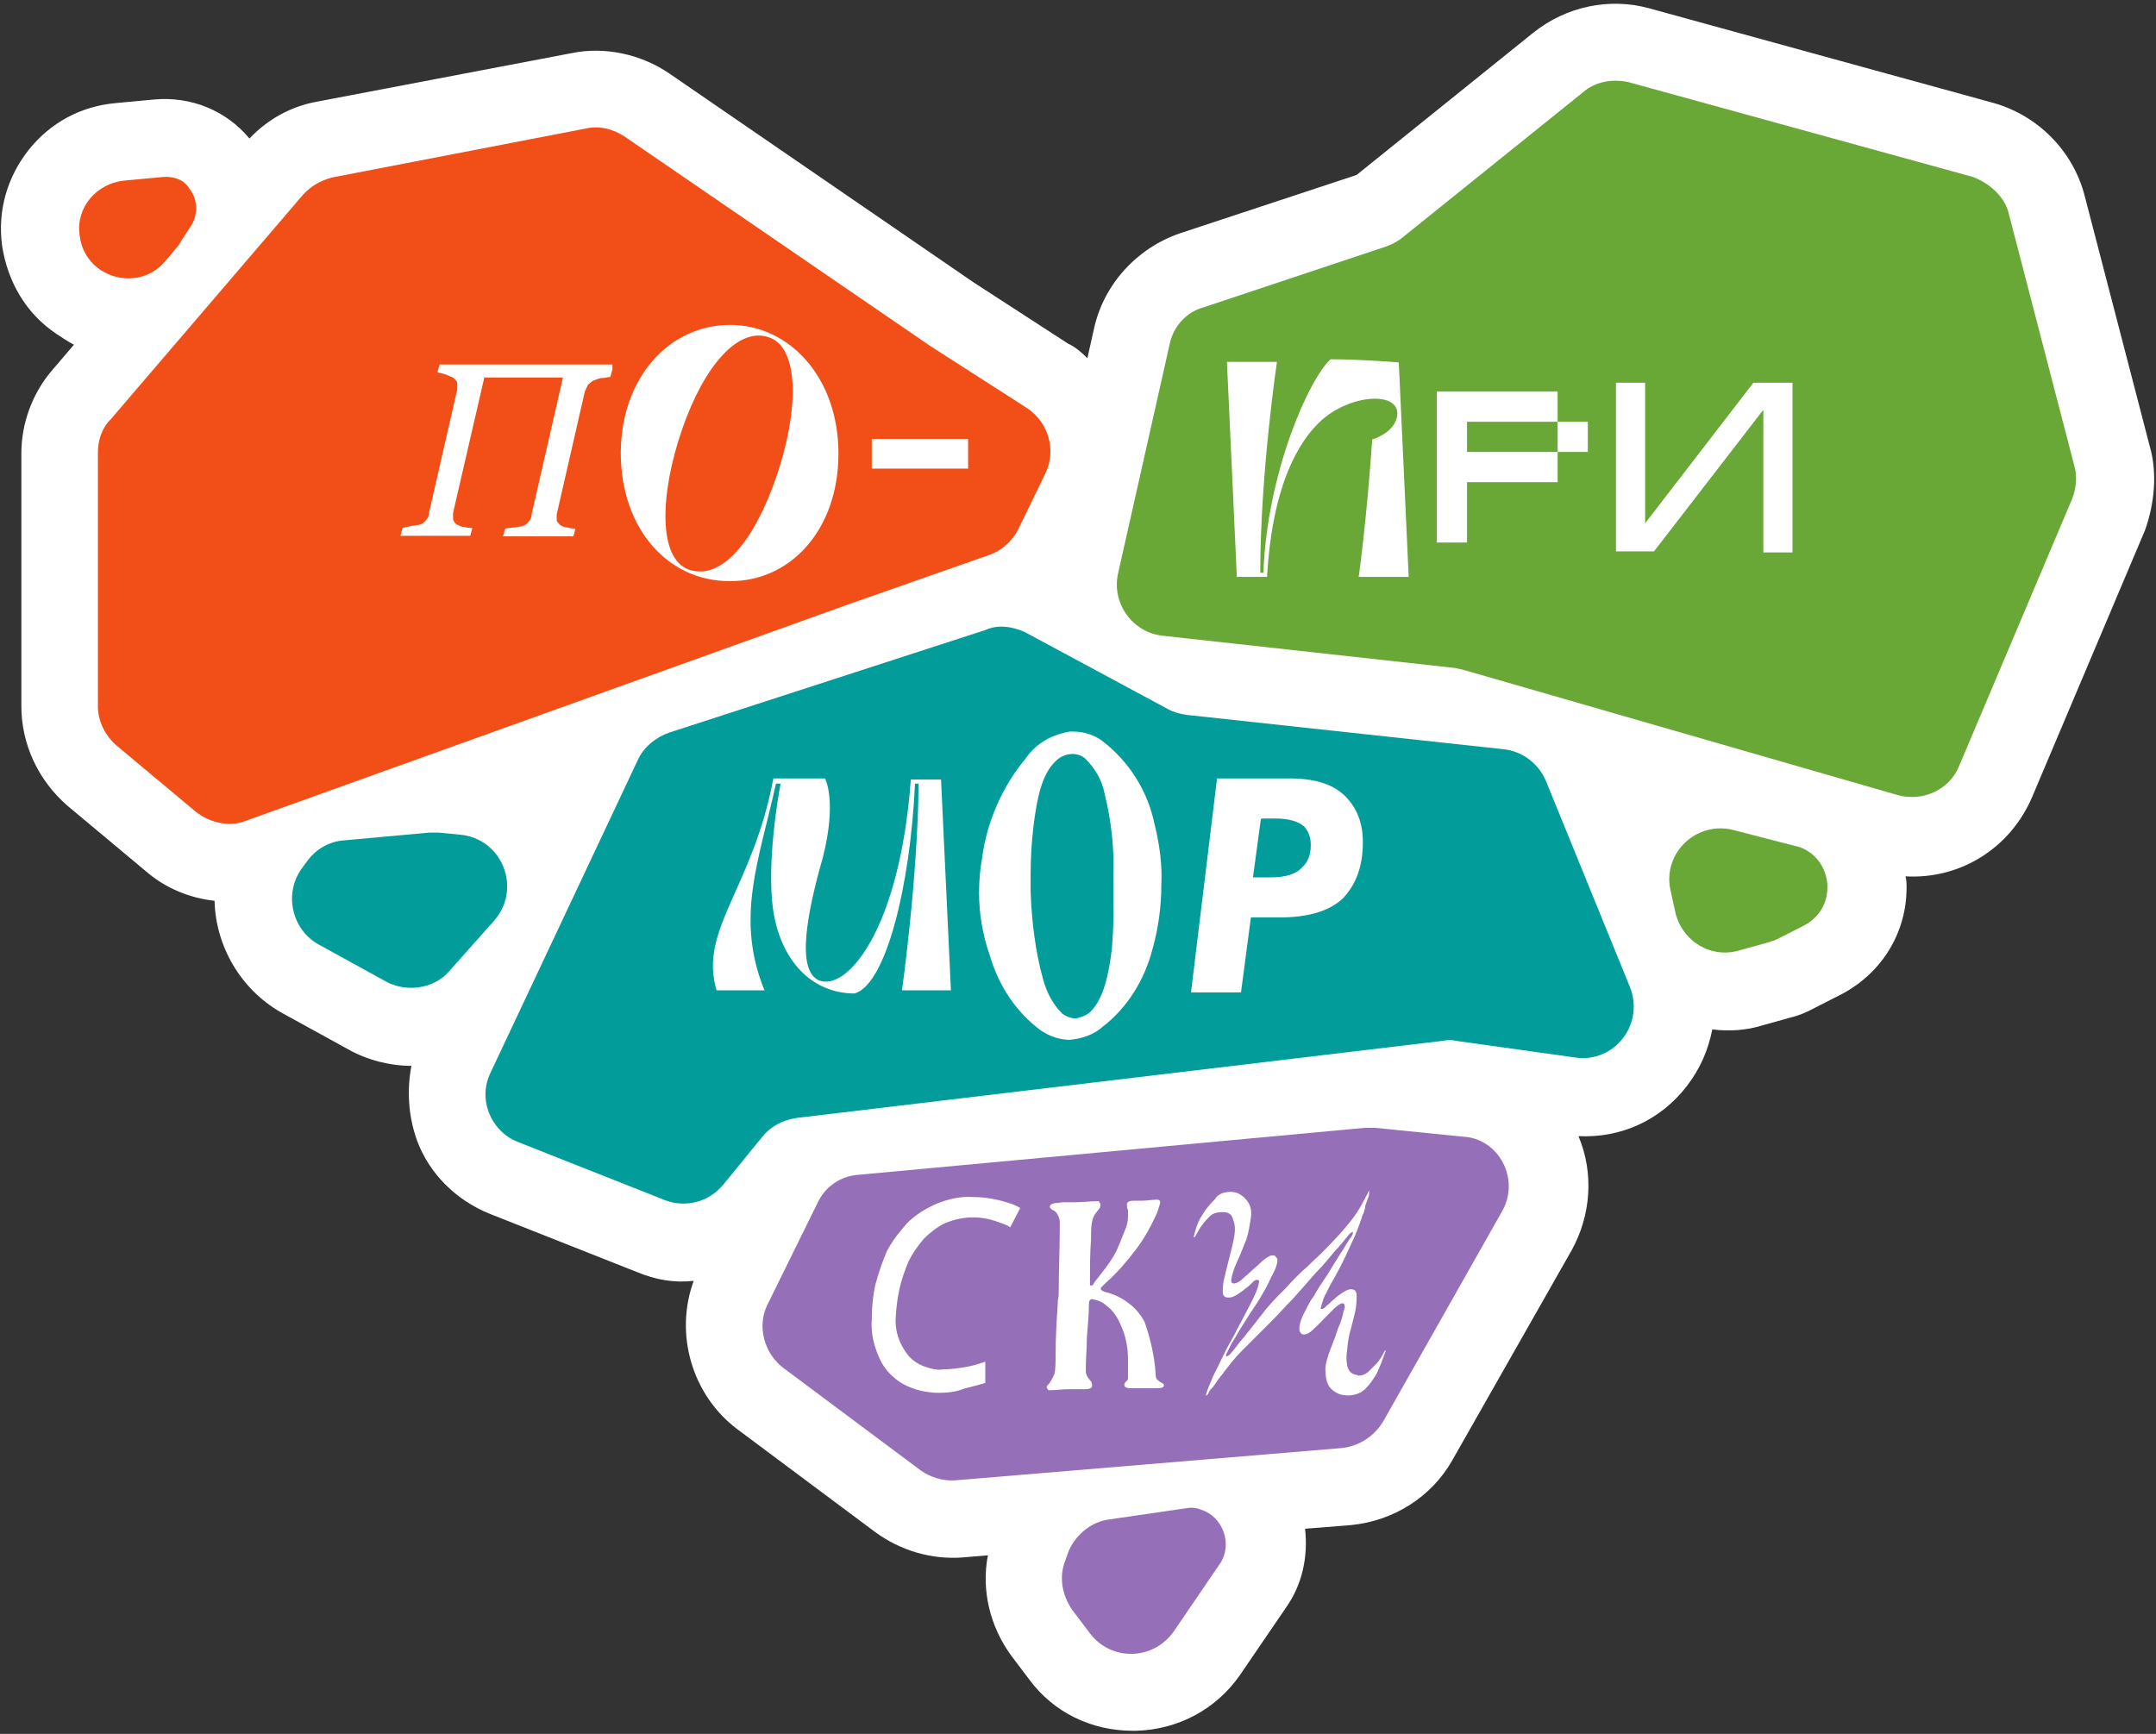
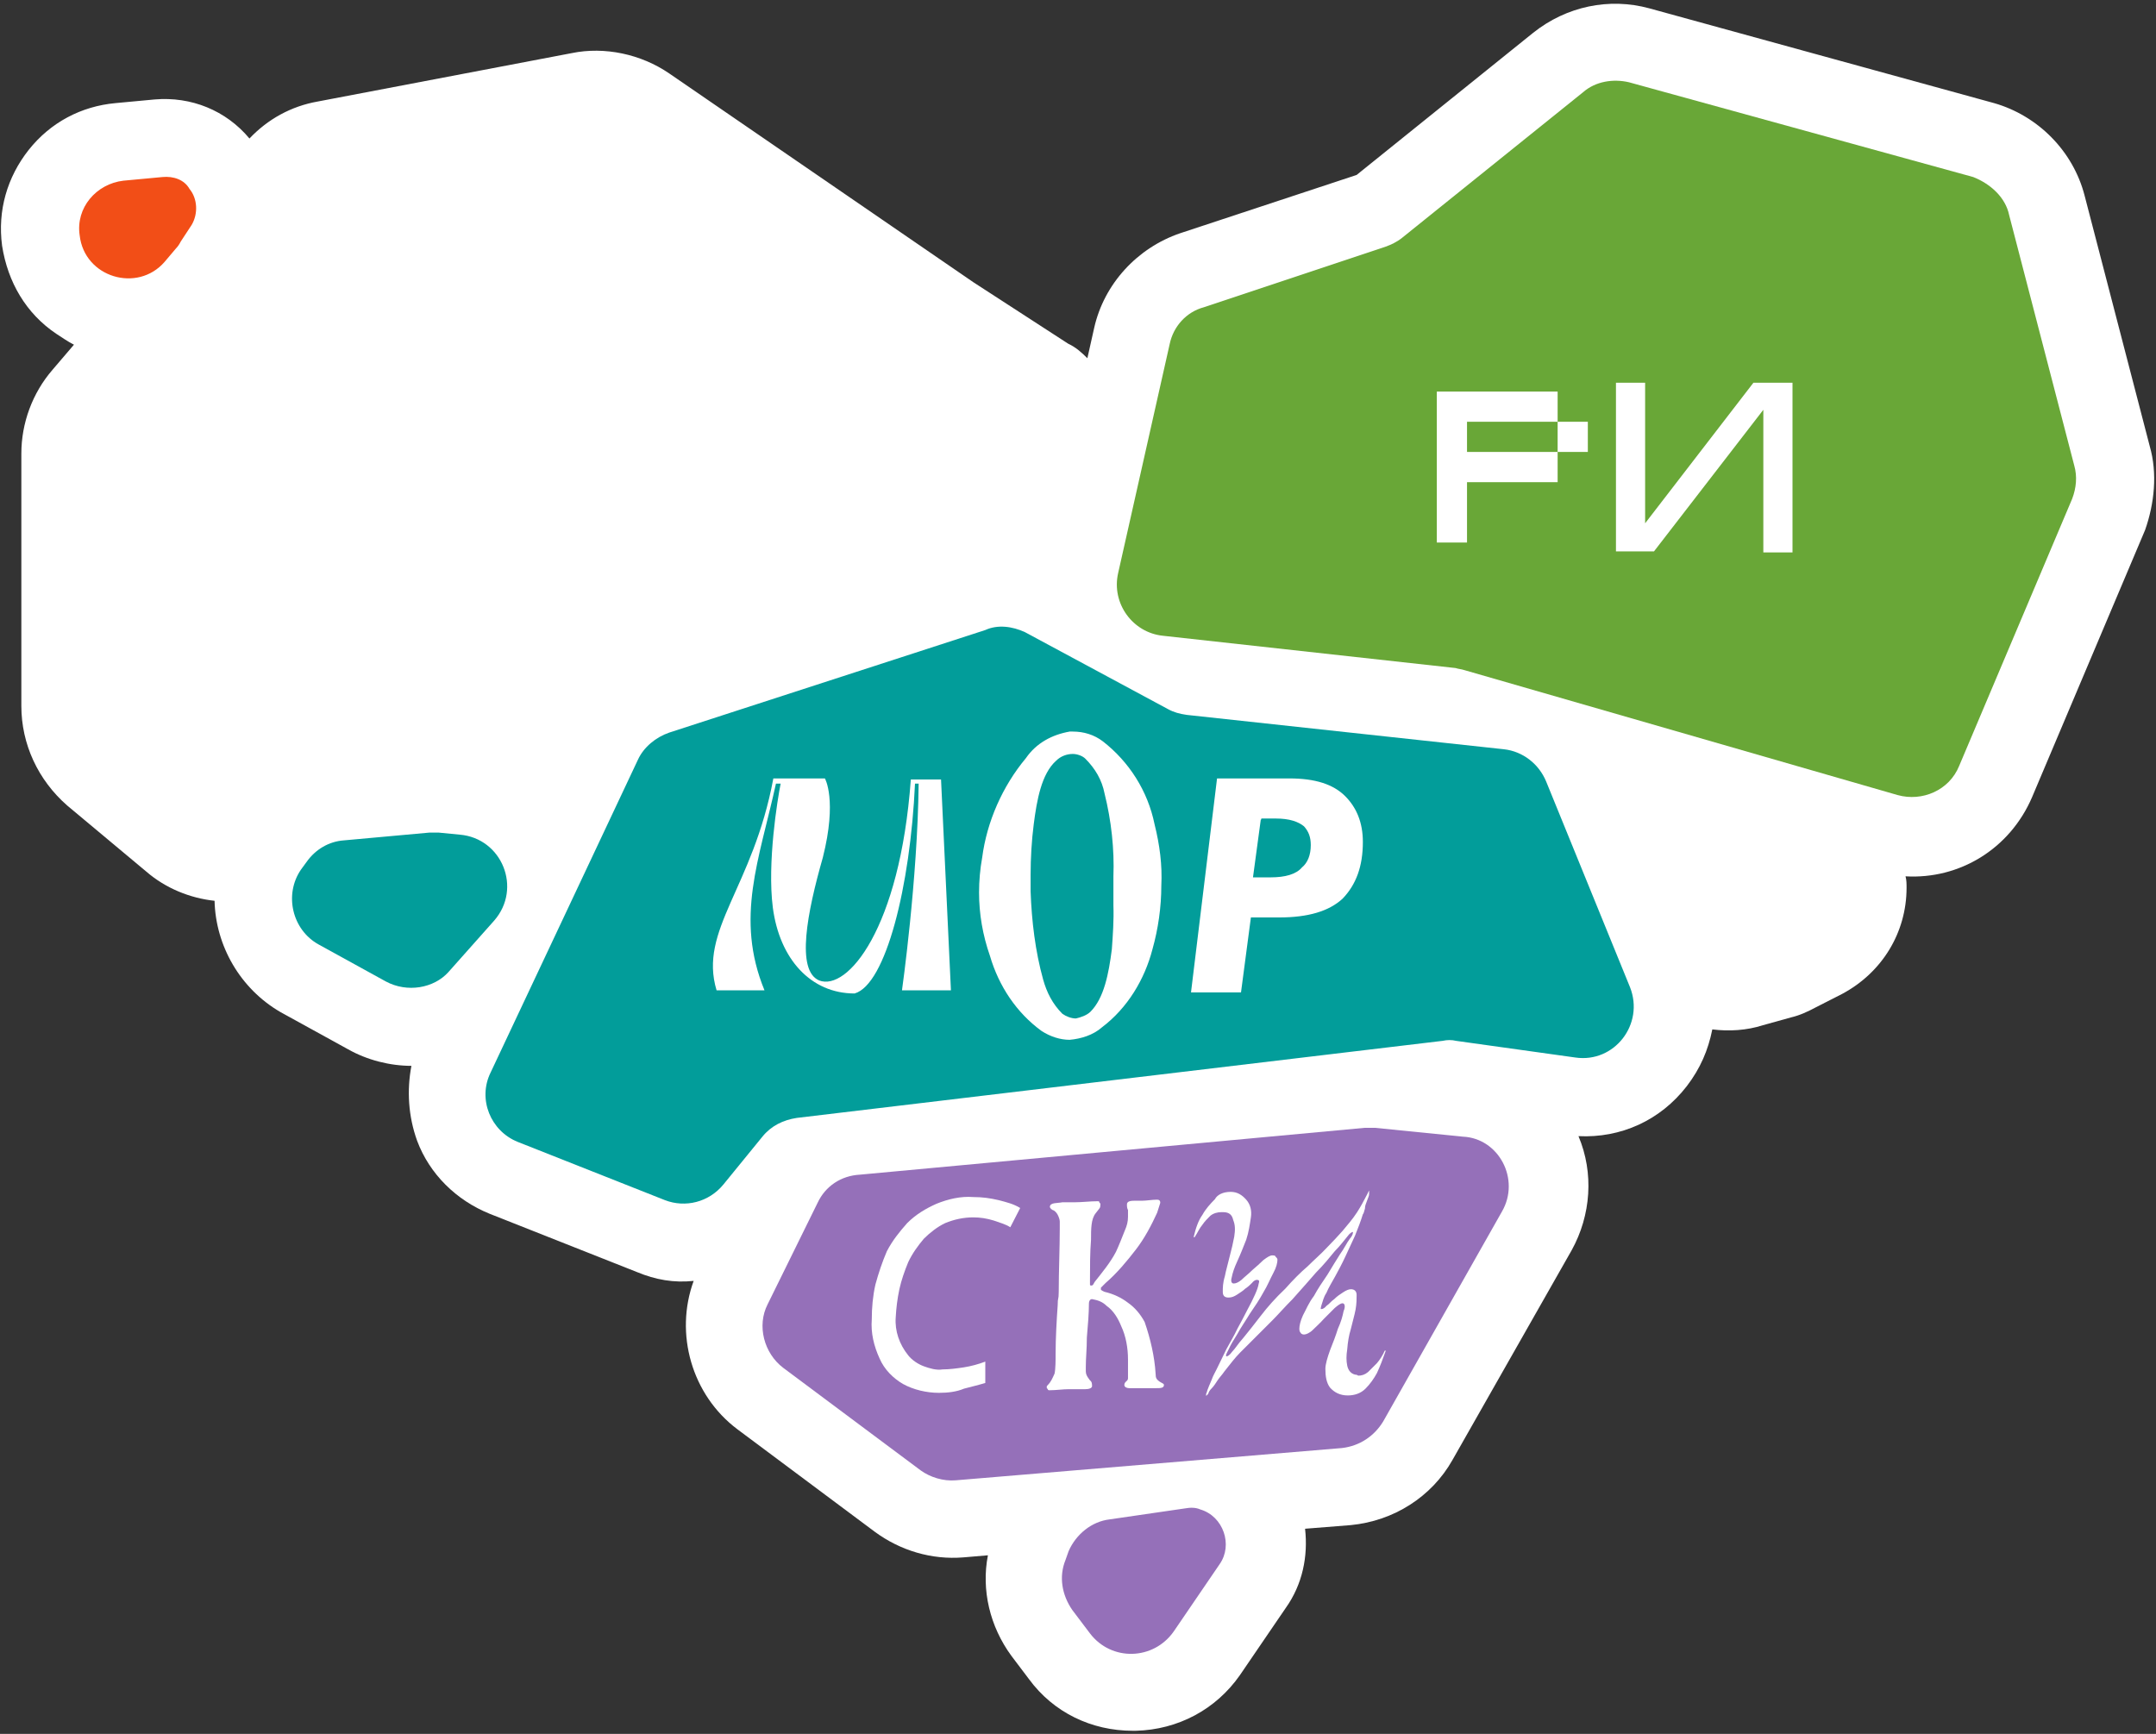
<svg xmlns="http://www.w3.org/2000/svg" version="1.1" id="Layer_1" x="0px" y="0px" viewBox="0 0 414 333" style="enable-background:new 0 0 414 333;" xml:space="preserve">
  <rect x="0" y="0" width="414" height="333" fill="#333333" stroke="none" />
  <style type="text/css"> .st0{fill:#FFFFFF;} .st1{fill:#F24E17;} .st2{fill:#69A737;} .st3{fill:#029D9A;} .st4{fill:#9570B9;} </style>
  <path class="st0" d="M412.8,85.7l-12.5-48.1c-2.2-8.6-9-15.4-17.4-17.8L316.7,1.6c-7.7-2.1-15.9-0.4-22.3,4.7l-33.9,27.3l-33.9,11.2 c-8.2,2.8-14.6,9.7-16.5,18.2l-1.3,5.8c-1.1-1.1-2.2-2.1-3.7-2.8l-18.2-11.8l-58.4-40.1c-5.4-3.7-12.4-5.2-18.7-3.9L61,19.5 c-5.1,0.9-9.6,3.4-13.1,7.1c-4.5-5.4-11.2-8.1-18.2-7.5l-7.5,0.7c-6.6,0.6-12.5,3.7-16.7,9c-4.1,5.2-6,11.6-5.1,18.4 C1.5,54.2,5,60.2,10.8,64.1c1.1,0.7,2.2,1.5,3.4,2.1L10.1,71c-3.9,4.5-6,10.3-6,16.1v48.5c0,7.3,3.2,14.2,8.8,19.1l15.2,12.7 c3.7,3.2,8.4,5.1,13.1,5.6c0.2,8.6,4.9,16.9,12.7,21.4l12.9,7.1c3.7,2.1,8.1,3.2,12.2,3.2c-0.9,4.7-0.6,9.7,1.1,14.4 c2.4,6.4,7.5,11.4,13.9,14l28.3,11.2c3.6,1.5,7.1,2.1,10.9,1.7c-3.7,10.1-0.4,21.9,8.4,28.5l26.4,19.7c4.9,3.6,10.9,5.4,17,4.9 l4.7-0.4c-1.3,6.7,0.4,13.7,4.5,19.3l3.4,4.5c4.7,6.4,12,9.9,19.9,9.9c0.2,0,0.4,0,0.6,0c8.1-0.2,15.4-4.1,20-10.7l8.8-12.9 c3.2-4.5,4.3-9.9,3.7-15.2l8.8-0.7c8.2-0.8,15.5-5.4,19.5-12.5l22.9-40.3c3.7-6.7,4.3-14.8,1.3-21.9c8.1,0.4,15.7-3,20.8-9.6 c2.6-3.4,4.1-6.9,4.9-10.9c3.2,0.4,6.6,0.2,9.7-0.8l5.4-1.5c1.7-0.4,3.2-1.1,4.7-1.9l5.1-2.6c7.7-4.1,12.4-11.8,12.4-20.4 c0-0.7,0-1.5-0.2-2.2c10.3,0.6,20-5.2,24.3-15.2l21.7-51.3C413.7,96.7,414.3,90.9,412.8,85.7z" />
-   <path class="st1" d="M37.6,155.9l-15.2-12.7c-2.2-1.9-3.6-4.7-3.6-7.5V87c0-2.4,0.7-4.7,2.4-6.4l36.9-43.1c1.5-1.7,3.4-2.8,5.6-3.4 l48.7-9.4c2.6-0.6,5.2,0,7.5,1.5l58.8,40.3l18.4,11.8c4.3,2.8,5.8,8.2,3.6,12.7l-5.2,10.7c-1.1,2.2-3.2,4.1-5.6,4.9l-26.8,9.4 L47.3,157.6C44.2,158.9,40.4,158.1,37.6,155.9z" />
  <path class="st2" d="M385.8,41.3l12.5,48.1c0.6,2.1,0.4,4.3-0.4,6.4l-21.7,51.3c-1.9,4.7-7.1,6.9-11.8,5.6l-83.2-24 c-0.6-0.2-1.1-0.2-1.7-0.4l-56.2-6.2c-5.8-0.6-9.9-6.2-8.6-12l9.9-44c0.7-3.4,3.2-6.2,6.6-7.1l34.8-11.6c1.1-0.4,2.2-0.9,3.2-1.7 L304,17.7c2.4-2.1,5.8-2.6,8.8-1.9L378.9,34C382.2,35.3,385.1,37.9,385.8,41.3z" />
  <path class="st3" d="M196.8,121.4l27.5,14.8c1.1,0.6,2.2,0.9,3.6,1.1l60.9,6.6c3.6,0.4,6.7,2.8,8.1,6.2l16.1,39.5 c2.8,7.1-3,14.6-10.5,13.5l-22.9-3.2c-0.8-0.2-1.7-0.2-2.6,0l-124,14.8c-2.6,0.4-4.9,1.5-6.6,3.6l-7.5,9.2c-2.8,3.4-7.3,4.5-11.2,3 l-28.3-11.2c-5.2-2.1-7.7-8.2-5.2-13.3l28.3-60.1c1.1-2.4,3.4-4.3,6-5.2l60.7-19.7C191.6,119.9,194.4,120.3,196.8,121.4z" />
  <path class="st3" d="M74.1,188.5l-12.9-7.1c-5.1-2.8-6.7-9.6-3.4-14.4l1.1-1.5c1.7-2.4,4.3-3.9,7.1-4.1l16.5-1.5c0.6,0,1.1,0,1.7,0 l4.1,0.4c8.1,0.7,12,10.3,6.6,16.5l-8.8,9.9C83.3,189.8,78.2,190.7,74.1,188.5z" />
  <path class="st4" d="M288.4,232.7L265.6,273c-1.7,2.8-4.5,4.7-7.9,5.1l-74.2,6.2c-2.4,0.2-4.9-0.6-6.7-1.9l-26.4-19.7 c-3.7-2.8-5.1-8.1-3-12.2l9.6-19.5c1.5-3.2,4.5-5.2,8.1-5.4l97-9c0.6,0,1.3,0,1.9,0l16.9,1.7C287.8,218.6,292,226.5,288.4,232.7z" />
  <path class="st4" d="M205.2,297.9l-0.6,1.7c-1.3,3.2-0.7,6.7,1.3,9.6l3.4,4.5c4.1,5.4,12.2,5.2,16.1-0.4l8.8-12.9 c2.6-3.7,0.7-9.2-3.7-10.5c-0.9-0.4-1.9-0.4-3-0.2l-14.4,2.1C209.6,292.2,206.6,294.7,205.2,297.9z" />
-   <path class="st2" d="M320.8,171.1l0.9,4.1c1.3,5.6,6.9,9,12.4,7.3l5.4-1.5c0.6-0.2,1.3-0.4,1.9-0.7l5.1-2.6c6.4-3.4,5.6-12.6-0.9-15 l-12.4-3.2C325.9,157.4,319.1,163.8,320.8,171.1z" />
  <path class="st1" d="M31.2,34l-7.5,0.7c-5.2,0.6-9.2,5.2-8.4,10.5c0.9,8.1,11.1,11.1,16.3,5.1l2.2-2.6c0.4-0.4,0.7-0.9,0.9-1.3 l2.1-3.2c1.3-2.2,1.1-5.1-0.4-6.9C35.4,34.5,33.3,33.8,31.2,34z" />
-   <path class="st0" d="M235.6,69.5h9.6c0,0-3.2,21.5-3.2,40.5h0.6c0.7-19.3,8.8-37.3,12.9-41c5.8,0,13.1,0.6,13.1,0.6l1.9,41.2h-9.6 c0,0,1.5-10.5,2.6-26.4c0,0,3.9-1.1,4.7-4.1c1.3-5.1-8.2-4.9-14.2,0.2c-4.9,4.3-9.7,13.1-10.7,30.3h-5.8L235.6,69.5z" />
  <path class="st0" d="M299.1,86.8V81h5.8v5.8H299.1z M275.9,75.2h23.2V81h-17.4v5.8h17.4v5.8h-17.4v11.6h-5.8V75.2z" />
  <path class="st0" d="M310.3,73.5h5.6v27l20.8-27h7.5v32.6h-5.6V78.7l-21,27.2h-7.3V73.5z" />
  <path class="st0" d="M148.5,149.5h9.9c0,0,2.4,4.1-0.4,15.2c-3,10.5-5.2,21.7-0.7,23.6c5.4,2.1,15.5-9.9,17.6-38.6h5.8l1.9,40.5 h-9.4c0,0,3-21.2,3.2-39.7h-0.7c-0.9,19.7-5.6,38.6-11.6,40.3c-8.4,0-14.4-6.6-15.7-16.5c-1.1-8.6,0.9-20.8,1.5-23.8H149 c-3.2,14.6-7.9,25.8-2.2,39.7h-9.2C134.1,178.6,144.6,170.5,148.5,149.5z" />
  <path class="st0" d="M233.7,149.5h13.9c4.9,0,8.4,1.1,10.7,3.4c2.2,2.2,3.4,5.1,3.4,8.8c0,4.7-1.3,8.2-3.9,10.9 c-2.6,2.4-6.6,3.6-12.2,3.6h-5.4l-1.9,14.4h-9.6L233.7,149.5z M242.1,157.4l-1.5,11.1h3.4c2.8,0,4.9-0.6,6-1.9 c1.1-0.9,1.7-2.4,1.7-4.3c0-1.5-0.4-2.6-1.3-3.6c-1.1-0.9-2.8-1.5-5.4-1.5h-2.8V157.4z" />
  <path class="st0" d="M221.7,158.3c-1.3-6.4-4.9-12-9.9-15.9c-1.7-1.3-3.7-1.9-5.8-1.9h-0.6c-3.4,0.6-6.4,2.2-8.4,5.1 c-4.5,5.4-7.5,12.2-8.4,19.1c-0.4,2.2-0.6,4.5-0.6,6.7c0,4.1,0.7,8.2,2.1,12.2c1.7,5.8,5.1,10.9,9.9,14.4c1.7,1.1,3.6,1.7,5.4,1.7 c2.2-0.2,4.5-0.9,6.2-2.4c4.9-3.7,8.2-9.2,9.7-15c1.1-3.9,1.7-8.1,1.7-12.2C223.2,166.2,222.7,162.3,221.7,158.3z M213.5,182.3 c-0.6,4.7-1.5,9.4-4.1,12c-0.7,0.7-1.9,1.1-2.8,1.3c-0.9,0-1.9-0.4-2.6-0.9c-1.9-1.9-3-4.1-3.7-6.6c-1.5-5.4-2.2-11.2-2.4-16.9 c0-1.1,0-2.2,0-3.2c0-3.2,0.2-6.6,0.6-9.7c0.6-4.7,1.5-9.7,4.3-12.2c0.9-0.9,2.1-1.3,3.2-1.3c0.9,0,1.9,0.4,2.4,0.9 c1.9,1.9,3.2,4.1,3.7,6.7c1.3,5.2,1.9,10.7,1.7,15.9v1.3c0,1.5,0,2.8,0,4.3C213.9,176.7,213.7,179.5,213.5,182.3z" />
  <path class="st0" d="M140.2,62.4c11.4,0,20.8,10.1,20.8,24.7c0,14.8-9.4,24.7-21,24.5c-11.6,0-20.8-9.9-20.8-24.7 C119.3,72.4,128.6,62.4,140.2,62.4z M149,91.8c4.3-12.4,4.7-24.9-1.3-27c-5.8-2.1-12.4,5.2-16.7,17.6c-4.3,12.4-4.7,24.9,1.3,27 C138.4,111.5,144.7,104.2,149,91.8z" />
  <path class="st0" d="M117.6,70.9l-0.4,1.5c-0.6,0-0.9,0.2-1.5,0.2c-0.6,0-0.9,0.2-1.5,0.4c-0.6,0.2-0.9,0.6-1.3,0.9 c-0.2,0.4-0.4,0.9-0.6,1.3l-5.4,23.6c0,0.2,0,0.2,0,0.4s0,0.2,0,0.4c0,0.4,0,0.6,0.2,0.7c0.2,0.2,0.4,0.6,0.6,0.6 c0.4,0.2,0.7,0.4,1.3,0.4c0.6,0.2,0.9,0.2,1.5,0.2l-0.4,1.5H96.6l0.4-1.5l1.7-0.2c0.6,0,0.9-0.2,1.5-0.2c0.6-0.2,0.9-0.4,1.3-0.9 c0.4-0.4,0.6-0.9,0.6-1.5l6-26.2H93l-6,26c0,0.2,0,0.2,0,0.4s0,0.2,0,0.4c0,0.4,0,0.6,0.2,0.9c0.2,0.2,0.4,0.6,0.7,0.6 c0.4,0.2,0.7,0.4,1.3,0.4c0.6,0.2,0.9,0.2,1.5,0.2l-0.4,1.5H76.9l0.4-1.5L79,101c0.6,0,0.9-0.2,1.5-0.2c0.6-0.2,0.9-0.4,1.3-0.9 c0.4-0.4,0.6-0.9,0.6-1.5l5.4-23.6c0-0.2,0-0.2,0-0.4c0-0.2,0-0.2,0-0.4c0-0.4,0-0.6-0.2-0.9c-0.2-0.2-0.4-0.4-0.6-0.6 c-0.6-0.2-0.9-0.4-1.5-0.6c-0.6-0.2-0.9-0.2-1.5-0.4l0.4-1.5h33.2V70.9z" />
  <path class="st0" d="M167.4,84.3h18.5V90h-18.5V84.3z" />
  <path class="st0" d="M236.3,228.9c1.3,0,2.2,0.6,3,1.5c0.8,0.9,1.1,2.1,0.9,3.4c-0.2,1.3-0.4,2.8-0.9,4.3c-0.6,1.5-1.1,2.8-1.7,4.1 c-0.6,1.3-0.9,2.2-1.1,3.2c-0.2,0.7,0,1.1,0.4,1.1c0.4,0,0.9-0.2,1.5-0.7c0.6-0.6,1.3-1.1,2.1-1.9c0.7-0.6,1.5-1.3,2.1-1.9 c0.8-0.6,1.3-0.9,1.7-0.9c0.2,0,0.6,0,0.6,0.2c0.2,0.2,0.4,0.4,0.4,0.6c0,0.6-0.2,1.5-0.8,2.6c-0.6,1.1-1.1,2.4-1.9,3.7 c-0.7,1.3-1.7,2.8-2.6,4.1c-0.9,1.5-1.7,2.6-2.4,3.9c-0.7,1.1-1.3,2.1-1.7,3c-0.4,0.8-0.6,1.1-0.4,1.3c0.2,0,0.6-0.2,1.1-0.9 c0.6-0.6,1.1-1.5,2.1-2.6c0.9-1.1,2.1-2.6,3.4-4.3c1.3-1.7,2.8-3.4,4.7-5.2c1.5-1.7,3-3.2,4.3-4.3c1.3-1.3,2.6-2.4,3.7-3.6 c1.1-1.1,2.1-2.2,3-3.2c0.9-1.1,1.9-2.2,2.8-3.6c0.7-1.1,1.3-2.2,1.7-3c0.4-0.7,0.6-1.3,0.6-1.1c0,0,0,0.2,0,0.6s-0.2,0.7-0.4,1.3 c-0.2,0.6-0.4,0.9-0.4,1.5c-0.2,0.6-0.2,0.9-0.4,1.1c-0.4,1.3-0.9,2.6-1.5,4.1c-0.6,1.3-1.3,2.8-1.9,4.1c-0.6,1.3-1.3,2.6-1.9,3.7 c-0.6,1.1-1.3,2.2-1.7,3.2c-0.6,0.9-0.7,1.7-0.9,2.2c-0.2,0.6-0.2,0.9-0.2,0.9s0,0,0.2,0c0.2,0,0.6-0.2,0.9-0.6 c0.6-0.4,0.9-0.9,1.5-1.3c0.6-0.6,1.1-0.9,1.7-1.3c0.6-0.4,1.1-0.6,1.5-0.6c0.7,0,1.1,0.4,1.1,1.1c0,0.7,0,1.7-0.2,2.8 c-0.2,1.1-0.6,2.4-0.9,3.7c-0.4,1.3-0.6,2.6-0.7,3.9c-0.2,1.3-0.2,2.2,0,3.2c0.2,0.9,0.7,1.5,1.5,1.7c0.4,0,0.6,0.2,0.6,0.2 c0.7,0,1.3-0.2,1.9-0.7c0.6-0.6,1.1-1.1,1.7-1.7c0.6-0.7,1.1-1.5,1.5-2.4h0.2c-0.6,1.7-1.1,3-1.7,4.3c-0.6,1.1-1.3,2.1-2.2,3 c-0.9,0.9-2.1,1.3-3.4,1.3c-1.5,0-2.6-0.6-3.4-1.5c-0.7-0.9-0.9-2.2-0.9-3.6c0-0.9,0.4-2.2,0.9-3.6c0.6-1.5,1.1-2.8,1.5-4.1 c0.6-1.3,0.9-2.4,1.1-3.4c0.4-0.9,0.2-1.5-0.2-1.5s-0.9,0.4-1.5,0.9c-0.6,0.6-1.3,1.3-2.1,2.1c-0.7,0.8-1.3,1.3-2.1,2.1 c-0.6,0.6-1.3,0.9-1.7,0.9c-0.4,0-0.6-0.2-0.7-0.4c-0.2-0.2-0.2-0.6-0.2-0.7c0-0.6,0.2-1.5,0.7-2.6c0.6-1.1,1.1-2.4,2.1-3.7 c0.7-1.3,1.7-2.8,2.6-4.1c0.9-1.5,1.7-2.8,2.4-3.9c0.8-1.1,1.3-2.2,1.9-3c0.6-0.7,0.6-1.1,0.6-1.3c-0.2,0-0.6,0.2-1.1,0.9 c-0.6,0.7-1.3,1.7-2.4,2.8c-0.9,1.1-2.1,2.6-3.6,4.1c-1.3,1.5-2.8,3.2-4.5,5.1c-1.5,1.5-2.8,3-3.9,4.1c-1.1,1.1-2.2,2.2-3.2,3.2 c-0.9,0.9-2.1,2.1-3,3c-0.9,0.9-1.9,2.2-3,3.6c-0.4,0.6-0.9,1.1-1.3,1.7c-0.4,0.6-0.7,1.1-1.1,1.5c-0.4,0.4-0.6,0.7-0.7,1.1 c-0.2,0.2-0.4,0.4-0.4,0.4s0-0.2,0-0.4c0.2-0.4,0.2-0.7,0.4-1.1c0.2-0.6,0.4-0.9,0.7-1.7c0.2-0.6,0.6-1.3,0.9-1.9 c0.6-1.3,1.3-2.6,1.9-3.9c0.7-1.3,1.5-2.6,2.1-3.9c0.7-1.3,1.3-2.4,1.9-3.6c0.6-1.1,1.1-2.1,1.5-3c0.4-0.9,0.6-1.5,0.7-2.1 c0.2-0.6,0-0.7-0.4-0.7c-0.2,0-0.6,0.2-0.9,0.6c-0.4,0.4-0.7,0.7-1.3,1.1c-0.4,0.4-0.9,0.7-1.5,1.1c-0.6,0.4-1.1,0.6-1.7,0.6 c-0.8,0-1.1-0.4-1.1-1.1c0-0.8,0-1.7,0.4-3c0.2-1.1,0.6-2.4,0.9-3.7c0.4-1.5,0.7-2.8,0.9-3.9c0.2-1.3,0.2-2.2-0.2-3.2 c-0.2-0.9-0.7-1.5-1.9-1.5h-0.2h-0.2c-0.7,0-1.5,0.2-2.1,0.7c-0.6,0.6-1.1,1.1-1.5,1.7c-0.6,0.7-0.9,1.5-1.5,2.4h-0.2 c0.4-1.7,0.9-3.2,1.7-4.3c0.6-1.1,1.5-2.1,2.4-3C233.7,229.5,234.8,228.9,236.3,228.9z" />
  <path class="st0" d="M209.7,266.2c0,0.4-0.6,0.6-1.3,0.6h-3.2c-1.1,0-2.4,0.2-3.6,0.2c-0.2,0-0.4,0-0.4-0.2 c-0.2-0.2-0.2-0.2-0.2-0.4c0-0.2,0-0.2,0.2-0.4c0.6-0.6,0.9-1.3,1.3-2.2c0.2-0.9,0.2-2.6,0.2-3.9c0-2.8,0.2-6.4,0.4-9.2 c0-1.7,0.2-0.9,0.2-2.6c0-3.9,0.2-8.4,0.2-12.2v-1.3c0-0.4-0.2-0.9-0.4-1.3c-0.2-0.4-0.6-0.8-0.9-0.9c-0.2,0-0.2-0.2-0.4-0.2 c0-0.2-0.2-0.2-0.2-0.4c0-0.9,1.5-0.7,2.4-0.9h2.4c1.3,0,3-0.2,4.3-0.2h0.2c0,0,0.2,0,0.2,0.2c0,0,0,0.2,0.2,0.2v0.2 c0,0.2,0,0.6-0.2,0.8l-0.7,0.9c-0.9,1.1-0.9,3-0.9,5.1c-0.2,2.4-0.2,5.4-0.2,7.7v0.9c0,0.2,0.2,0.2,0.2,0.2c0.4,0,0.4-0.2,0.7-0.7 c1.5-1.9,3-3.7,4.1-5.8c0.6-1.3,1.1-2.6,1.7-4.1c0.4-0.9,0.6-1.7,0.6-2.6c0-0.4,0-0.7,0-1.3c-0.2-0.4-0.2-0.7-0.2-1.1 c0-0.6,0.7-0.7,1.5-0.7h0.4c0.4,0,0.7,0,1.1,0c0.7,0,1.9-0.2,2.8-0.2c0.4,0,0.6,0.2,0.6,0.6c-0.2,0.6-0.4,1.3-0.6,1.9 c-1.1,2.4-2.4,4.9-4.1,7.1c-1.7,2.2-3.6,4.5-5.8,6.4l-0.7,0.7l-0.2,0.2c0,0.2,0,0.2,0,0.4c0,0,0.2,0.2,0.7,0.4 c1.7,0.4,3.2,1.1,4.5,2.1c1.3,0.9,2.4,2.2,3.2,3.7c1.1,3.2,1.9,6.6,2.1,9.9c0,0.9,0.2,1.1,0.7,1.5c0.6,0.4,0.9,0.4,0.9,0.7 c0,0.6-0.7,0.6-1.5,0.6h-2.4c-0.2,0-0.6,0-0.7,0h-0.7c-0.2,0-0.6,0-0.8,0h-0.6c-0.4,0-0.9-0.2-0.9-0.6c0-0.7,0.7-0.7,0.7-1.3 c0-0.2,0-0.2,0-0.4c0-0.4,0-0.9,0-1.3c0-0.6,0-1.3,0-1.9c0-2.2-0.4-4.5-1.3-6.4c-0.6-1.5-1.5-3-2.8-3.9c-0.8-0.8-1.7-1.1-2.8-1.3 c-0.4,0-0.6,0.4-0.6,0.8c0,1.9-0.2,4.3-0.4,6.6c0,2.2-0.2,3.9-0.2,5.6v0.6c0,0.4,0,0.7,0.2,1.1c0.2,0.4,0.4,0.6,0.6,0.9 C209.6,265.3,209.7,265.6,209.7,266.2z" />
  <path class="st0" d="M180.3,267.5c-2.4,0-4.9-0.6-6.9-1.7c-1.9-1.1-3.6-2.8-4.5-4.9c-1.1-2.4-1.7-4.9-1.5-7.5c0-2.2,0.2-4.5,0.7-6.7 c0.6-2.2,1.3-4.3,2.2-6.4c1.1-2.1,2.4-3.7,3.9-5.4c1.7-1.7,3.6-2.8,5.6-3.7c2.2-0.9,4.7-1.5,7.1-1.3c1.7,0,3.2,0.2,4.9,0.6 c1.5,0.4,2.8,0.7,4.1,1.5l-1.9,3.7c-0.9-0.6-2.1-0.9-3.2-1.3c-1.3-0.4-2.6-0.6-3.9-0.6c-1.9,0-3.7,0.4-5.4,1.1c-1.5,0.7-3,1.9-4.1,3 c-1.1,1.3-2.2,2.8-3,4.5c-0.7,1.7-1.3,3.4-1.7,5.2c-0.4,1.9-0.6,3.6-0.7,5.4c-0.2,2.6,0.7,5.2,2.4,7.3c0.7,0.9,1.9,1.7,3,2.1 c1.1,0.4,2.4,0.8,3.6,0.6c1.3,0,2.8-0.2,4.1-0.4c1.3-0.2,2.8-0.6,4.1-1.1v4.1c-1.3,0.4-2.6,0.7-4.1,1.1 C183.7,267.3,182,267.5,180.3,267.5z" />
</svg>